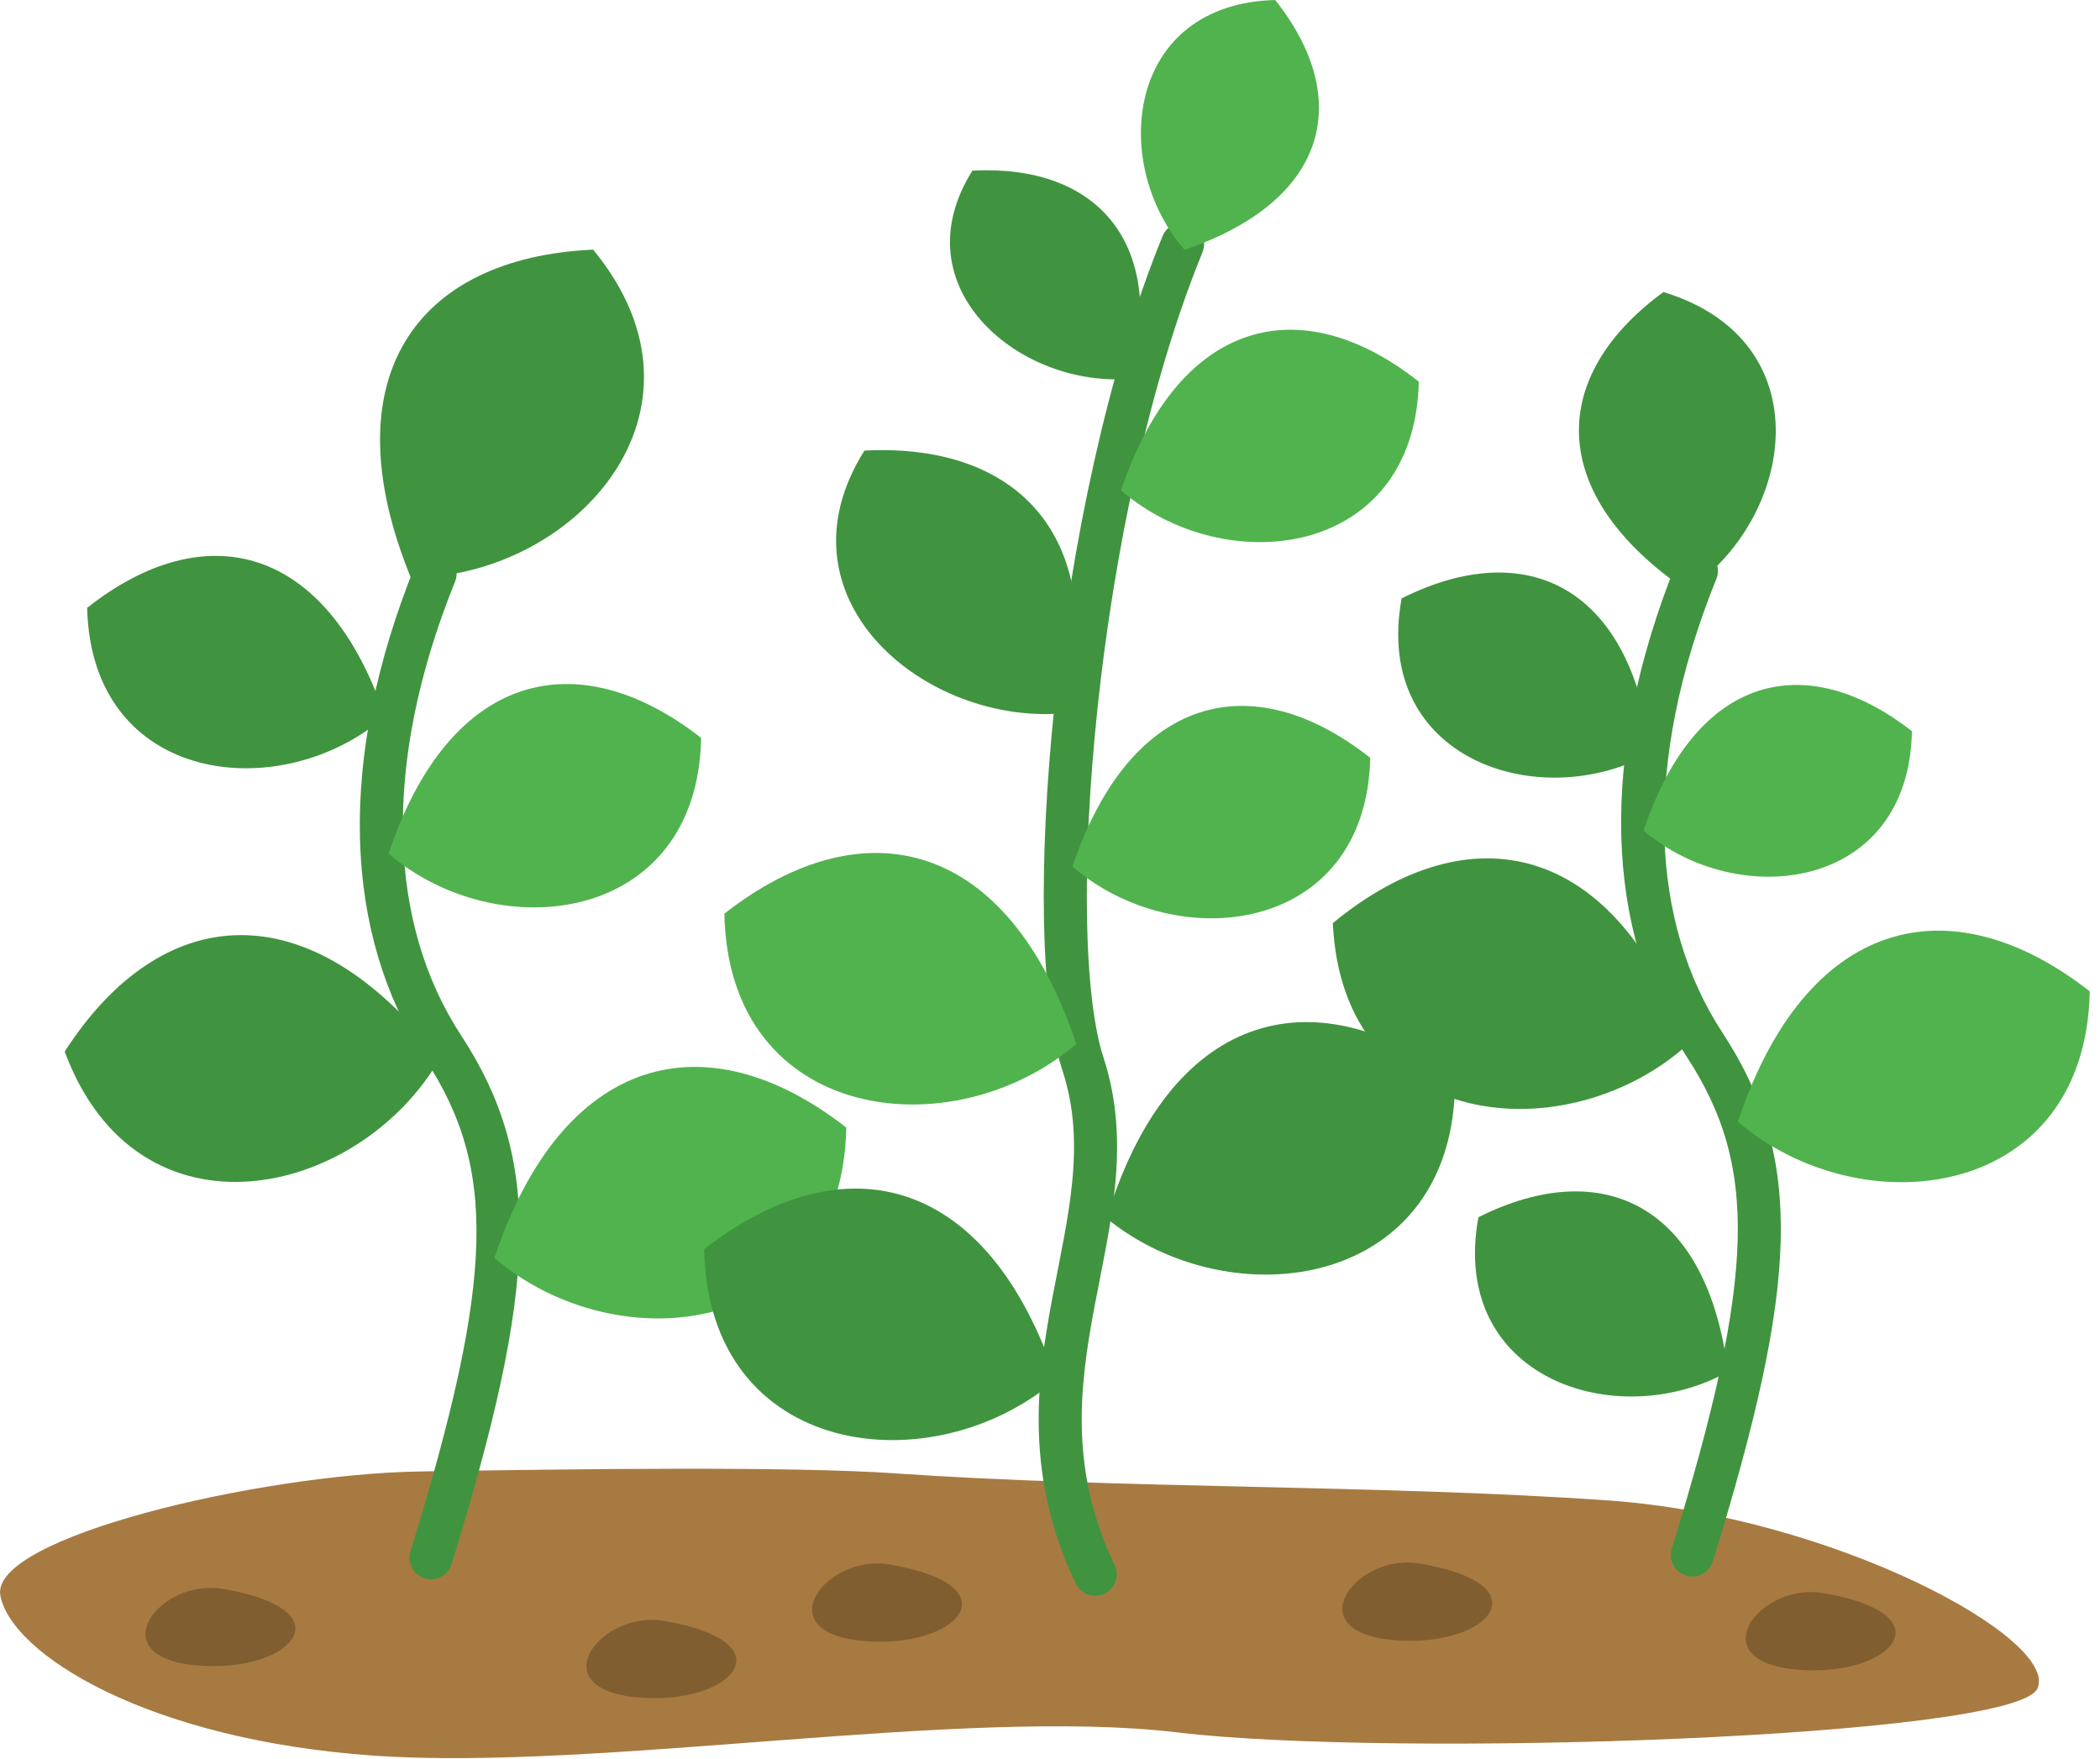
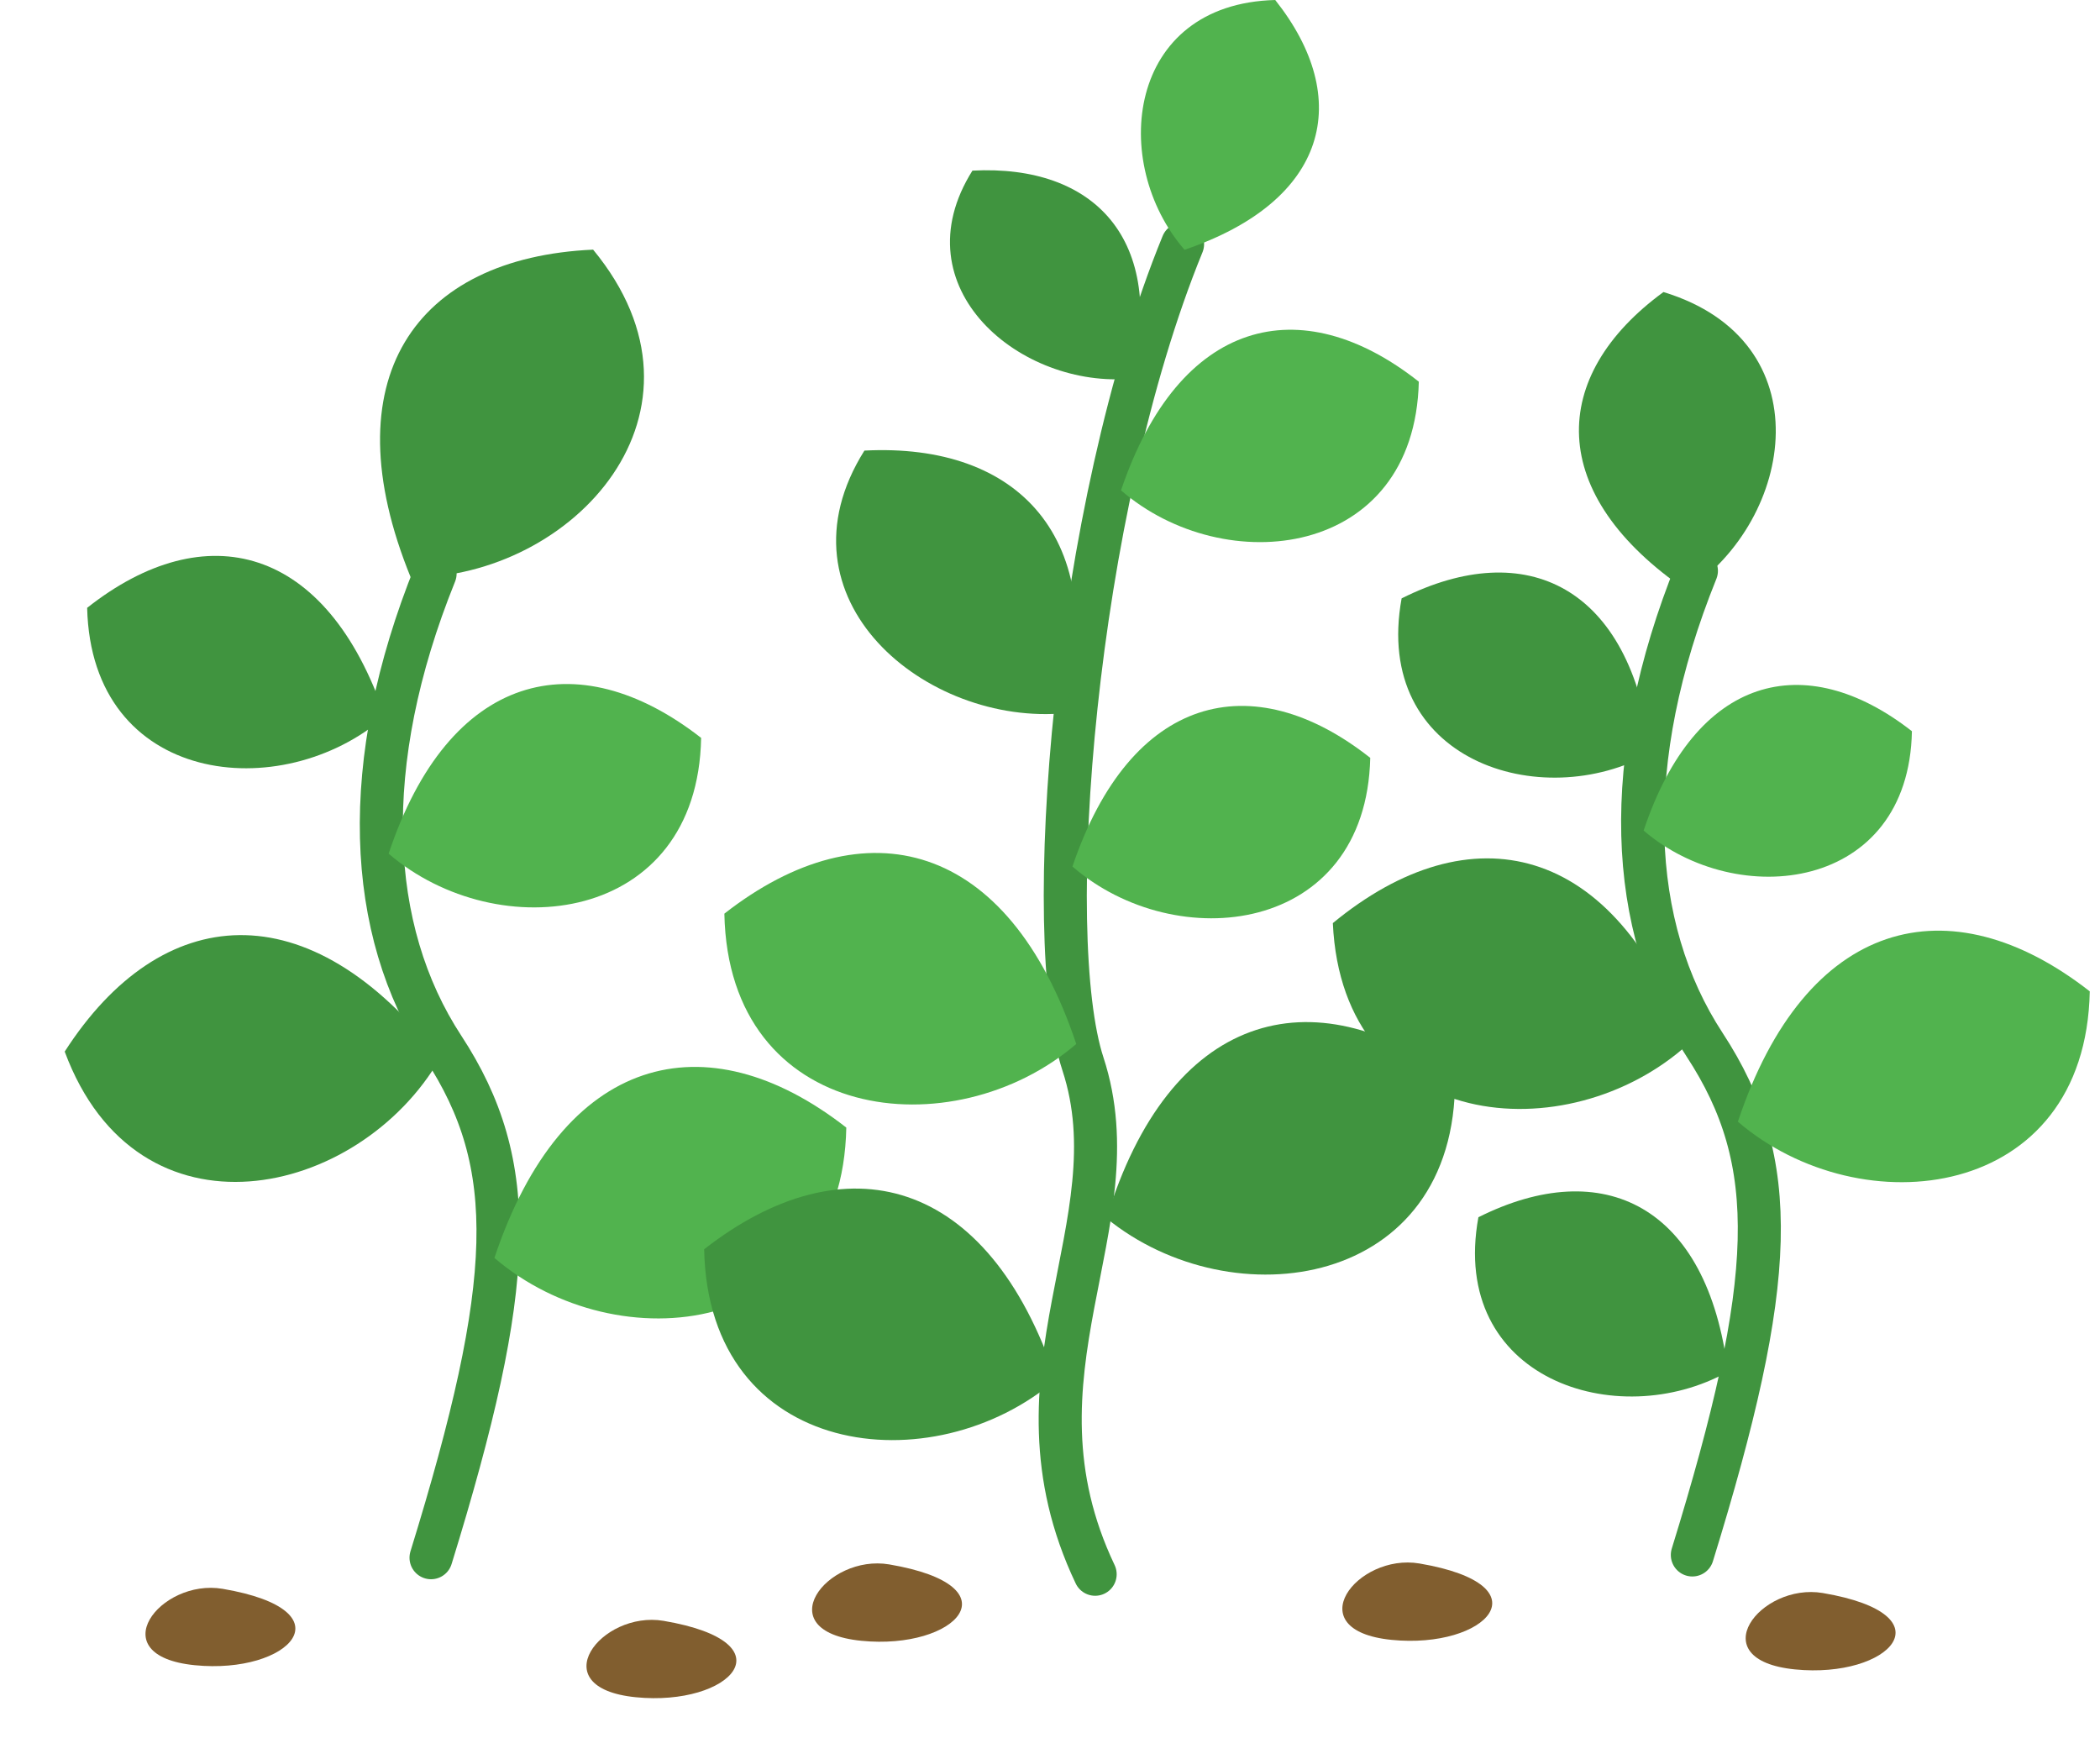
<svg xmlns="http://www.w3.org/2000/svg" width="160" height="134" viewBox="0 0 160 134" fill="none">
  <g clip-path="url(#clip0_10_304)">
-     <path d="M68.14 112.25C60.42 111.71 44 111.91 31.93 112.11C19.86 112.31 -0.84 117.13 0.03 121.58C0.89 126.03 11.24 132.56 28.48 133.76C45.73 134.96 73.32 130.03 89.7 131.99C106.08 133.95 153.51 132.41 155.23 128.65C156.95 124.9 139.71 115.51 122.46 114.31C105.21 113.11 85.38 113.44 68.14 112.25Z" fill="#A77A42" />
    <path d="M16.96 121.05C12.19 120.24 7.63 126.15 14.84 126.87C22.05 127.59 26.71 122.71 16.96 121.05Z" fill="#815E2F" />
    <path d="M67.75 119.19C62.98 118.38 58.42 124.29 65.63 125.01C72.84 125.73 77.5 120.85 67.75 119.19Z" fill="#815E2F" />
    <path d="M50.56 123.49C45.79 122.68 41.23 128.59 48.44 129.31C55.65 130.03 60.31 125.15 50.56 123.49Z" fill="#815E2F" />
    <path d="M108.15 119.12C103.38 118.31 98.82 124.22 106.03 124.94C113.24 125.66 117.9 120.78 108.15 119.12Z" fill="#815E2F" />
    <path d="M138.88 121.37C134.11 120.56 129.55 126.47 136.76 127.19C143.97 127.91 148.63 123.03 138.88 121.37Z" fill="#815E2F" />
    <path d="M32.84 118.68C39.32 97.7 39.63 88.75 33.77 79.8C27.91 70.85 27.29 58.2 33.15 43.7" stroke="#40943F" stroke-width="3.28" stroke-linecap="round" stroke-linejoin="round" />
    <path d="M31.3 44.01C25.13 28.89 31.61 19.63 45.19 19.02C55.37 31.36 43.65 44.01 31.3 44.01Z" fill="#40943F" />
    <path d="M29.33 54.59C24.91 41.52 15.65 39.19 6.64 46.31C6.96 59.82 21.45 61.42 29.33 54.59Z" fill="#40943F" />
    <path d="M33.52 80.64C23.53 67.72 12.28 68.68 4.93 80.12C10.5 95.12 27.33 91.32 33.52 80.64Z" fill="#40943F" />
    <path d="M29.61 65.04C34.19 51.28 43.91 48.79 53.42 56.22C53.15 70.43 37.93 72.18 29.61 65.04Z" fill="#51B34E" />
    <path d="M37.67 95.84C42.83 80.35 53.77 77.54 64.48 85.91C64.17 101.91 47.04 103.88 37.67 95.84Z" fill="#51B34E" />
    <path d="M83.44 119.94C76.17 104.66 86.53 93.33 82.51 81.06C79.32 71.3 81.78 38.94 90.1 18.6" stroke="#40943F" stroke-width="3.28" stroke-linecap="round" stroke-linejoin="round" />
    <path d="M90.25 19.03C101.2 15.31 103.14 7.54 97.16 0C85.83 0.29 84.51 12.43 90.25 19.03Z" fill="#51B34E" />
    <path d="M81.71 66.02C86.13 52.95 95.39 50.62 104.4 57.74C104.08 71.25 89.59 72.85 81.71 66.02Z" fill="#51B34E" />
    <path d="M85.41 37.36C89.83 24.29 99.09 21.96 108.1 29.08C107.78 42.59 93.29 44.19 85.41 37.36Z" fill="#51B34E" />
    <path d="M84.31 92.82C89.07 77.2 99.94 74.11 110.86 82.2C110.96 98.2 93.88 100.61 84.31 92.82Z" fill="#40943F" />
    <path d="M81.21 54.33C84.48 41.01 77.64 33.72 65.86 34.33C58.76 45.63 70.57 55.36 81.21 54.33Z" fill="#40943F" />
    <path d="M86.25 28.84C88.84 18.29 83.43 12.51 74.09 13C68.46 21.95 77.82 29.66 86.25 28.84Z" fill="#40943F" />
    <path d="M82 79.54C76.84 64.05 65.9 61.24 55.19 69.61C55.5 85.61 72.63 87.58 82 79.54Z" fill="#51B34E" />
    <path d="M80.46 105.11C75.3 89.62 64.36 86.81 53.65 95.18C53.96 111.18 71.09 113.15 80.46 105.11Z" fill="#40943F" />
    <path d="M128.94 118.47C135.42 97.49 135.73 88.54 129.87 79.59C124.01 70.64 123.39 57.99 129.25 43.49" stroke="#40943F" stroke-width="3.28" stroke-linecap="round" stroke-linejoin="round" />
    <path d="M128.53 45C117.76 37.67 117.98 28.65 126.74 22.25C138.96 25.97 136.74 39.55 128.53 45Z" fill="#40943F" />
    <path d="M125.8 57.36C124.25 44.68 116.29 40.83 106.79 45.59C104.54 57.9 117.37 62.07 125.8 57.36Z" fill="#40943F" />
    <path d="M131.65 104.51C130.1 91.83 122.14 87.98 112.64 92.74C110.39 105.05 123.22 109.22 131.65 104.51Z" fill="#40943F" />
    <path d="M128.62 79.55C123.05 64.2 112.04 61.68 101.55 70.33C102.28 86.31 119.46 87.83 128.62 79.55Z" fill="#40943F" />
    <path d="M125.23 63.28C129.16 51.47 137.51 49.33 145.67 55.71C145.44 67.91 132.37 69.41 125.23 63.28Z" fill="#51B34E" />
    <path d="M132.41 85.46C137.57 69.97 148.51 67.16 159.22 75.53C158.91 91.53 141.78 93.5 132.41 85.46Z" fill="#51B34E" />
  </g>
  <defs>
    <clipPath id="clip0_10_304">
      <rect width="159.22" height="133.96" fill="white" />
    </clipPath>
  </defs>
</svg>